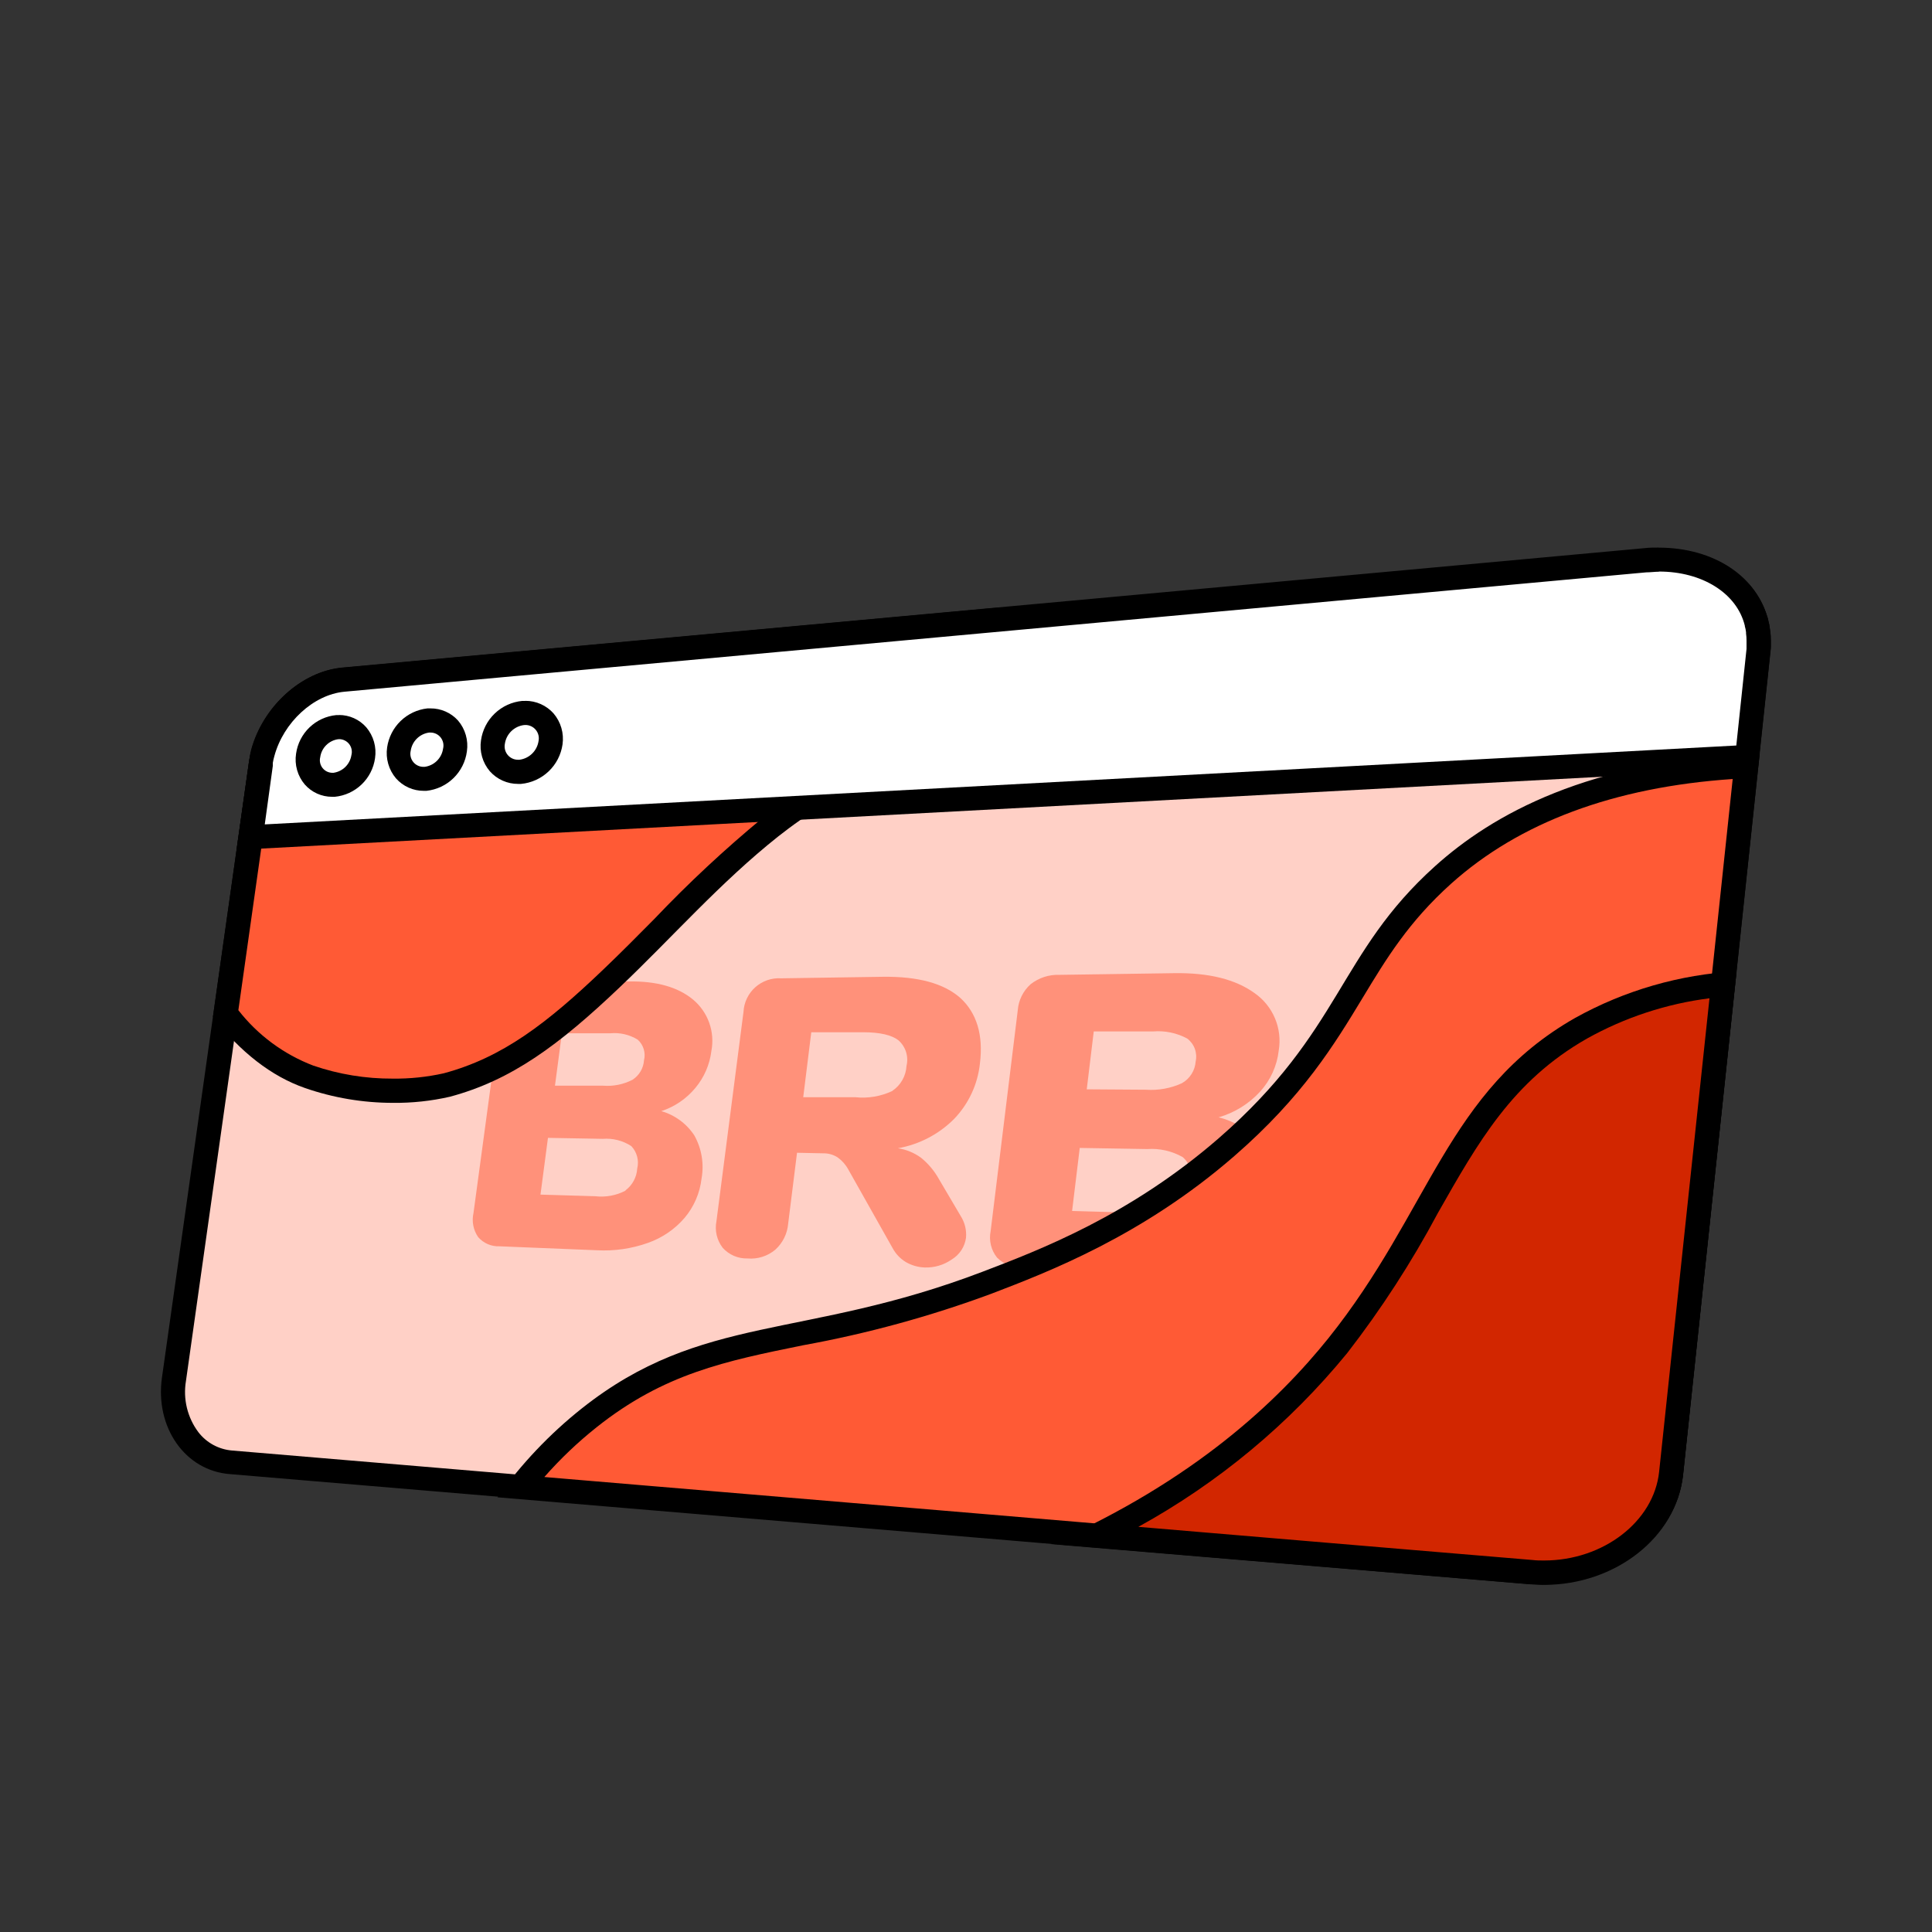
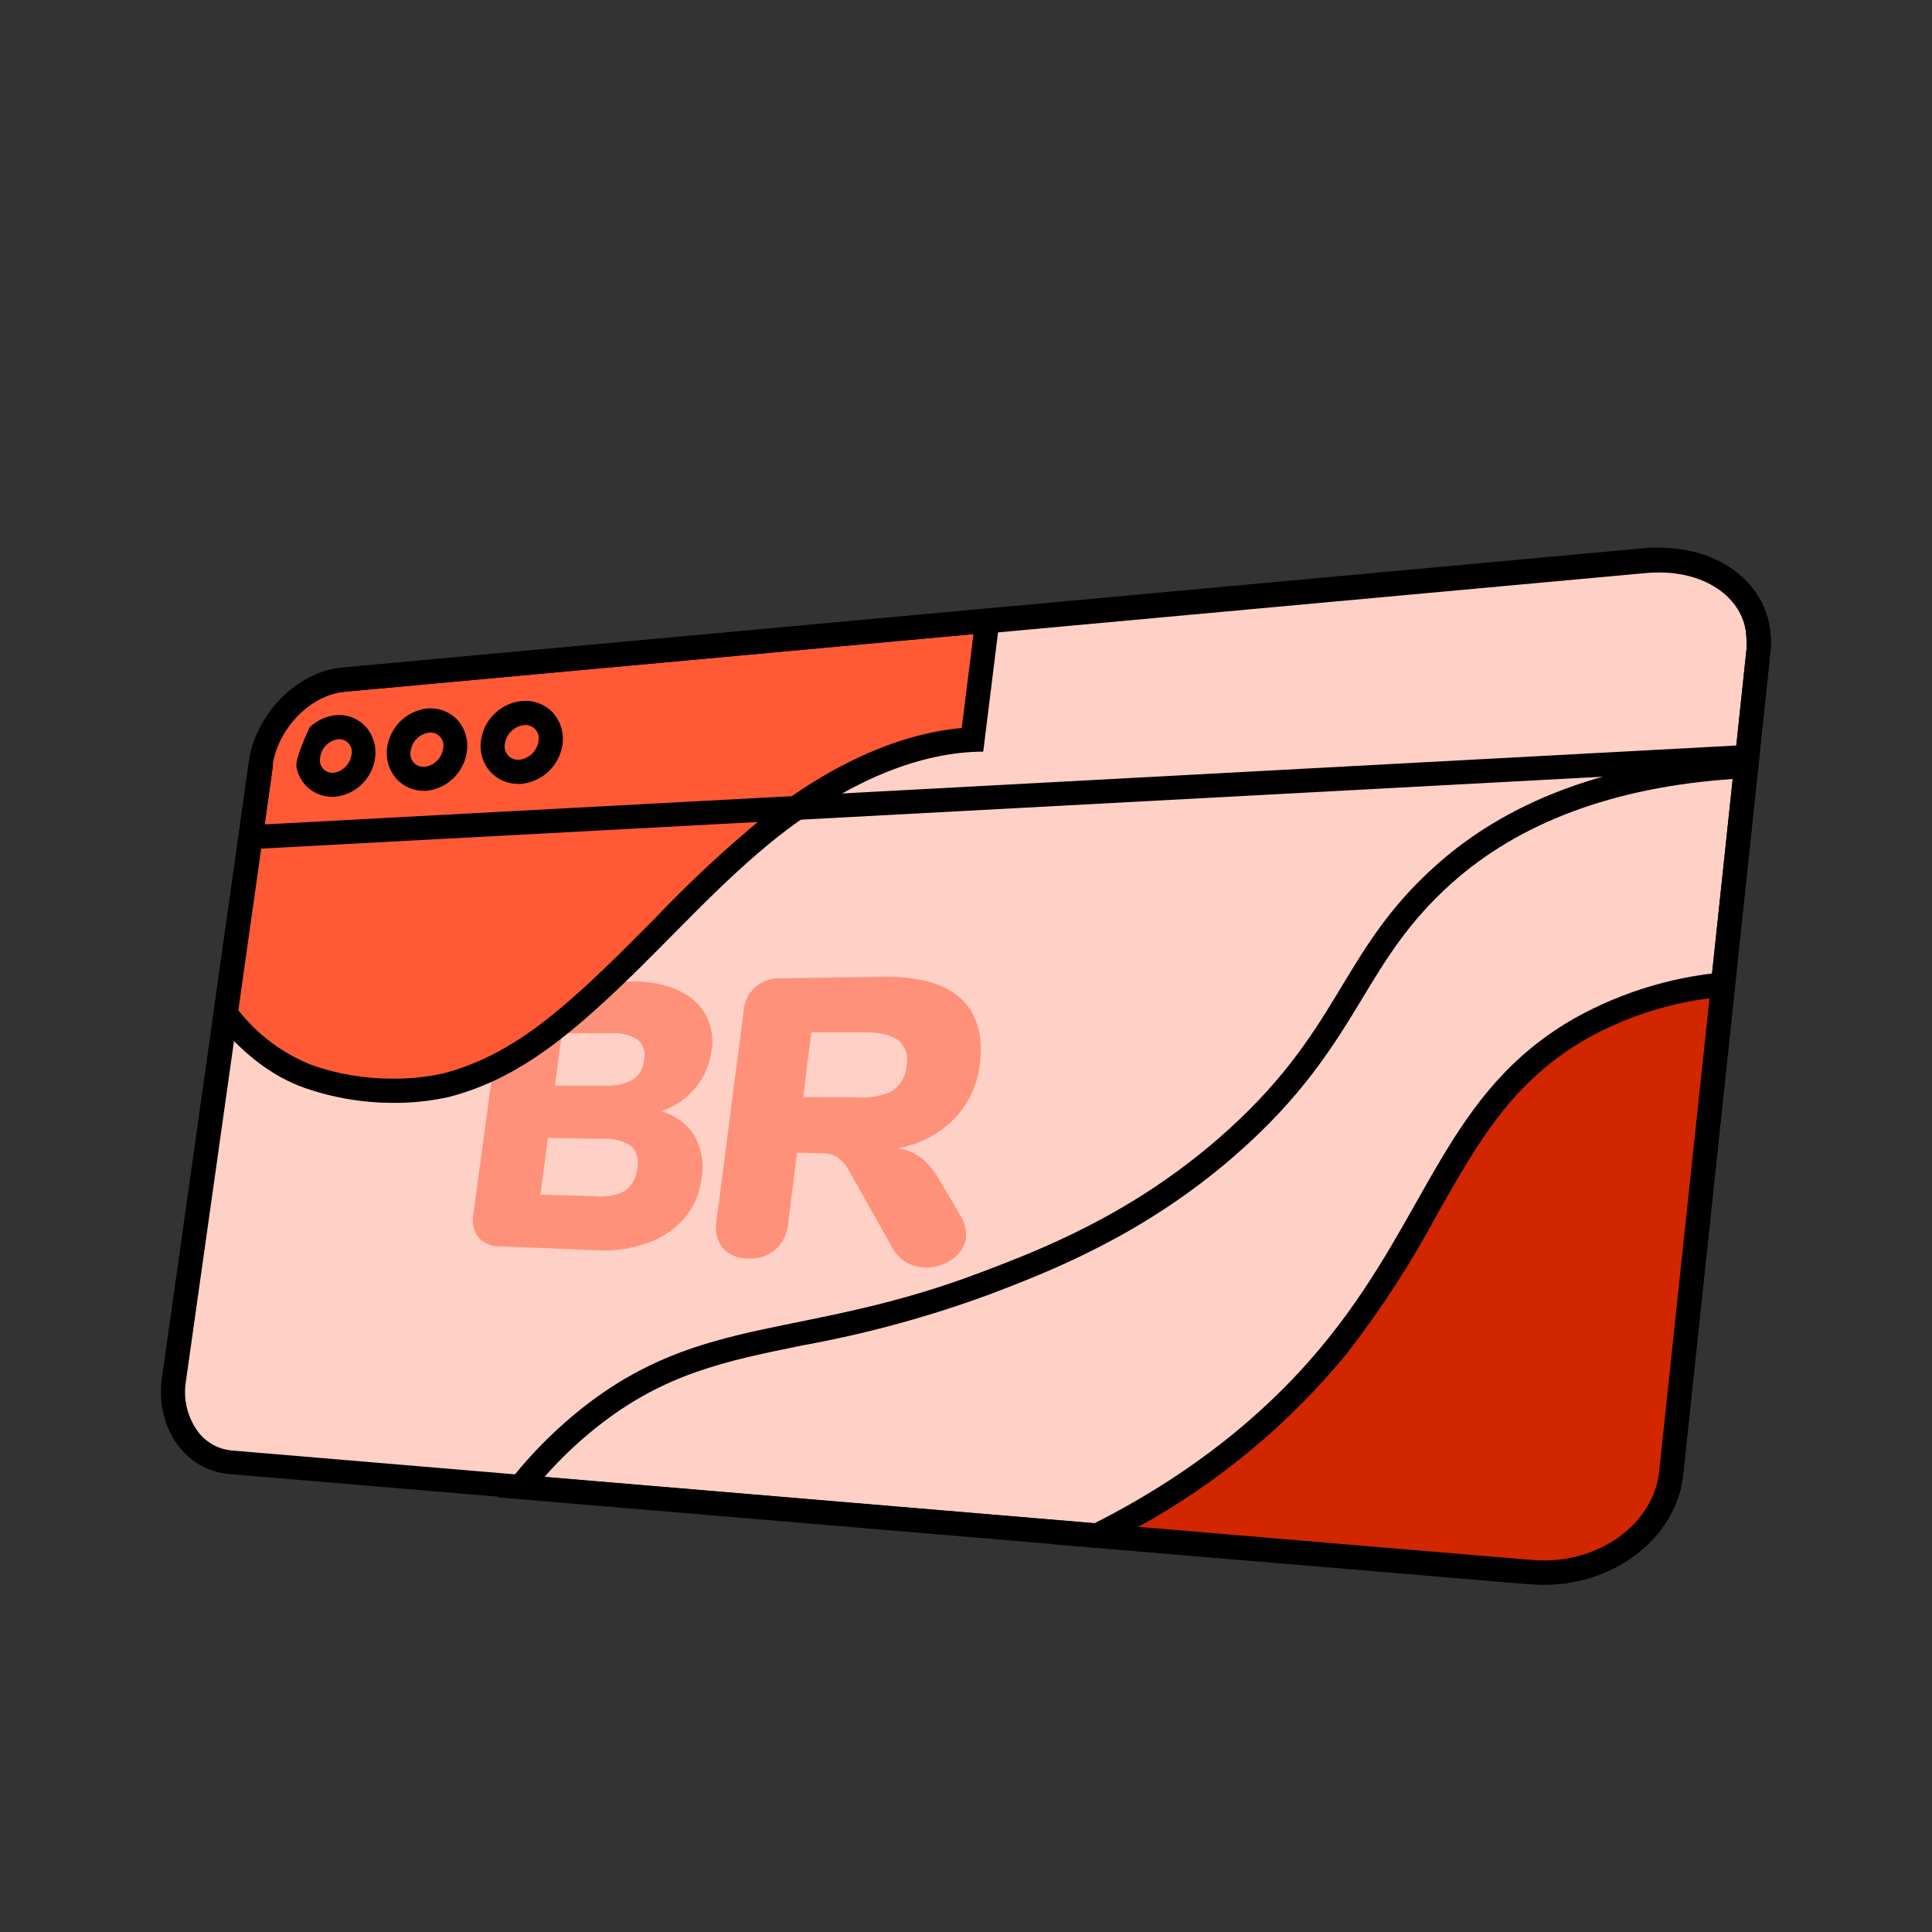
<svg xmlns="http://www.w3.org/2000/svg" width="240" height="240" viewBox="0 0 240 240" fill="none">
  <rect x="0" y="0" width="240" height="240" fill="#333333" stroke="none" />
  <path d="M191.81 195.34C191.3 195.34 190.81 195.34 190.26 195.28L28.71 181.67C27.689 181.586 26.696 181.291 25.794 180.804C24.892 180.317 24.101 179.648 23.47 178.84C22.671 177.778 22.095 176.565 21.775 175.275C21.456 173.984 21.4 172.643 21.61 171.33L32.41 94.9C32.41 94.76 32.41 94.65 32.47 94.53C32.54 94.16 32.61 93.84 32.7 93.53C34.01 88.77 38.31 84.89 42.7 84.53L204.36 69.73C204.935 69.674 205.513 69.647 206.09 69.65C211.98 69.65 216.7 72.53 218.09 76.98C218.09 77.13 218.18 77.27 218.21 77.42C218.305 77.747 218.372 78.082 218.41 78.42C218.47 78.811 218.5 79.205 218.5 79.6C218.5 79.81 218.5 80.01 218.5 80.22C218.514 80.41 218.514 80.6 218.5 80.79L207.59 183C206.86 189.93 199.92 195.34 191.81 195.34Z" fill="#FFD0C6" />
  <path d="M206.08 71.11C211.3 71.11 215.46 73.57 216.65 77.39C216.693 77.5 216.726 77.614 216.75 77.73V77.81C216.823 78.055 216.873 78.306 216.9 78.56V78.71C216.943 79.001 216.963 79.295 216.96 79.59C216.96 79.77 216.96 79.95 216.96 80.14V80.32C216.96 80.42 216.96 80.53 216.96 80.63L206.1 182.85C205.44 189.02 199.17 193.85 191.81 193.85C191.34 193.85 190.86 193.85 190.39 193.79L28.84 180.19C28.022 180.124 27.227 179.888 26.505 179.498C25.784 179.107 25.152 178.569 24.65 177.92C23.973 177.019 23.487 175.989 23.22 174.894C22.954 173.799 22.913 172.661 23.1 171.55L33.9 95.12V94.88V94.81V94.75C33.946 94.474 34.006 94.2 34.08 93.93C35.24 89.75 38.97 86.34 42.77 85.99L204.43 71.19C204.96 71.14 205.5 71.12 206.02 71.12M206.02 68.12C205.41 68.12 204.79 68.12 204.15 68.2L42.55 83C37.44 83.47 32.72 87.84 31.25 93.14C31.148 93.489 31.065 93.842 31 94.2C30.965 94.362 30.938 94.525 30.92 94.69L20.12 171.12C19.24 177.3 22.99 182.7 28.57 183.12L190.13 196.72C190.69 196.72 191.25 196.79 191.8 196.79C200.6 196.79 208.24 190.93 209.07 183.12L219.94 80.94C219.972 80.728 219.988 80.514 219.99 80.3C219.99 80.06 219.99 79.82 219.99 79.59C219.992 79.141 219.959 78.693 219.89 78.25C219.848 77.837 219.771 77.429 219.66 77.03C219.66 76.85 219.56 76.67 219.51 76.49C217.93 71.49 212.71 68.11 206.07 68.11L206.02 68.12Z" fill="black" />
  <path d="M86.26 141.06C87.164 142.684 87.478 144.571 87.15 146.4C86.944 148.198 86.214 149.895 85.05 151.28C83.828 152.704 82.252 153.78 80.48 154.4C78.445 155.122 76.286 155.431 74.13 155.31L62.05 154.82C61.551 154.84 61.054 154.748 60.596 154.551C60.137 154.354 59.729 154.056 59.4 153.68C59.101 153.248 58.894 152.758 58.794 152.241C58.695 151.725 58.703 151.193 58.82 150.68L62.16 126C62.253 124.899 62.735 123.867 63.52 123.09C64.334 122.397 65.382 122.039 66.45 122.09L78.08 121.92C81.534 121.86 84.2 122.607 86.08 124.16C87 124.924 87.697 125.921 88.1 127.047C88.503 128.173 88.596 129.386 88.37 130.56C88.162 132.254 87.467 133.852 86.37 135.16C85.261 136.494 83.798 137.489 82.15 138.03C83.84 138.512 85.3 139.588 86.26 141.06ZM68.94 134.87H74.94C76.191 134.964 77.444 134.711 78.56 134.14C78.973 133.877 79.318 133.521 79.568 133.101C79.818 132.681 79.966 132.208 80 131.72C80.115 131.261 80.103 130.78 79.966 130.327C79.829 129.874 79.571 129.468 79.22 129.15C78.197 128.522 76.996 128.244 75.8 128.36H69.8L68.94 134.87ZM77.7 147.87C78.126 147.55 78.478 147.141 78.73 146.671C78.982 146.201 79.129 145.682 79.16 145.15C79.28 144.662 79.275 144.151 79.145 143.666C79.016 143.18 78.767 142.734 78.42 142.37C77.371 141.689 76.127 141.372 74.88 141.47L68.07 141.35L67.14 148.4L73.94 148.6C75.234 148.75 76.544 148.51 77.7 147.91V147.87Z" fill="#FF917A" />
  <path d="M120 153.76C119.925 154.311 119.729 154.838 119.424 155.304C119.12 155.769 118.715 156.161 118.24 156.45C117.249 157.144 116.059 157.495 114.85 157.45C114.042 157.419 113.252 157.193 112.55 156.79C111.844 156.371 111.266 155.765 110.88 155.04L105.38 145.28C105.059 144.687 104.608 144.174 104.06 143.78C103.531 143.437 102.911 143.259 102.28 143.27L99.01 143.2L97.91 152C97.809 153.249 97.233 154.412 96.3 155.25C95.345 156.049 94.112 156.438 92.87 156.33C92.288 156.347 91.709 156.238 91.173 156.008C90.638 155.778 90.159 155.434 89.77 155C89.415 154.536 89.162 154.002 89.029 153.433C88.897 152.864 88.887 152.273 89 151.7L92.36 125.7C92.389 125.117 92.535 124.545 92.787 124.018C93.04 123.491 93.395 123.02 93.831 122.632C94.268 122.244 94.777 121.946 95.33 121.757C95.883 121.568 96.467 121.491 97.05 121.53L109.65 121.34C114.05 121.28 117.274 122.163 119.32 123.99C121.32 125.84 122.17 128.55 121.73 132.11C121.457 134.69 120.335 137.107 118.54 138.98C116.641 140.893 114.196 142.172 111.54 142.64C112.574 142.795 113.555 143.196 114.4 143.81C115.307 144.542 116.064 145.442 116.63 146.46L119.36 151.09C119.859 151.886 120.084 152.824 120 153.76ZM110.85 135.51C111.363 135.165 111.789 134.705 112.095 134.167C112.4 133.629 112.577 133.028 112.61 132.41C112.749 131.839 112.728 131.241 112.552 130.681C112.376 130.121 112.05 129.619 111.61 129.23C110.78 128.58 109.32 128.23 107.24 128.23H100.78L99.78 136.3H106.24C107.83 136.471 109.437 136.198 110.88 135.51H110.85Z" fill="#FF917A" />
-   <path d="M156.62 142.22C157.781 143.99 158.238 146.13 157.9 148.22C157.677 150.248 156.816 152.153 155.44 153.66C153.911 155.265 151.997 156.453 149.88 157.11C147.353 157.917 144.699 158.256 142.05 158.11L127.15 157.51C126.543 157.533 125.938 157.431 125.372 157.211C124.806 156.991 124.292 156.657 123.86 156.23C123.494 155.773 123.233 155.242 123.095 154.674C122.956 154.105 122.945 153.514 123.06 152.94L126.43 125.5C126.525 124.259 127.094 123.102 128.02 122.27C129.033 121.468 130.299 121.053 131.59 121.1L145.91 120.89C150.17 120.83 153.483 121.657 155.85 123.37C156.972 124.152 157.85 125.235 158.381 126.496C158.912 127.756 159.075 129.141 158.85 130.49C158.637 132.399 157.825 134.191 156.53 135.61C155.139 137.127 153.357 138.23 151.38 138.8C153.468 139.304 155.318 140.512 156.62 142.22ZM135 135.32L142.37 135.37C143.898 135.475 145.427 135.197 146.82 134.56C147.306 134.287 147.717 133.897 148.015 133.426C148.314 132.954 148.491 132.416 148.53 131.86C148.646 131.334 148.609 130.786 148.423 130.281C148.237 129.776 147.91 129.335 147.48 129.01C146.182 128.312 144.709 128.007 143.24 128.13H135.87L135 135.32ZM146.19 149.83C146.694 149.502 147.114 149.059 147.414 148.537C147.715 148.016 147.888 147.431 147.92 146.83C148.05 146.273 148.025 145.691 147.849 145.146C147.673 144.602 147.352 144.116 146.92 143.74C145.584 142.981 144.053 142.633 142.52 142.74L134.13 142.6L133.18 150.43L141.57 150.67C143.171 150.828 144.785 150.537 146.23 149.83H146.19Z" fill="#FF917A" />
  <path d="M48.8 135.45C45.27 135.468 41.761 134.893 38.42 133.75C34.7 132.47 31.21 129.82 28.03 125.89L32.41 94.89C32.41 94.75 32.41 94.64 32.47 94.52C32.54 94.15 32.61 93.83 32.7 93.52C33.98 88.72 38.28 84.81 42.7 84.41L122.64 77.08L120.81 91.82C111.94 92.29 103.81 96.82 98.5 100.6C97.55 101.28 96.62 101.97 95.75 102.67C91.028 106.565 86.546 110.742 82.33 115.18C80.26 117.27 78.12 119.43 75.99 121.47C68.99 128.15 63.09 132.7 55.5 134.73C53.303 135.231 51.054 135.473 48.8 135.45Z" fill="#FF5A35" />
  <path d="M120.93 78.75L119.47 90.43C110.75 91.24 102.88 95.65 97.62 99.43C96.62 100.11 95.72 100.83 94.82 101.54C90.049 105.476 85.521 109.697 81.26 114.18C79.2 116.26 77.07 118.41 74.95 120.43C67.95 127.12 62.43 131.37 55.12 133.33C53.046 133.793 50.925 134.014 48.8 133.99C45.436 134.008 42.093 133.461 38.91 132.37C35.241 130.967 32.026 128.588 29.61 125.49L33.9 95.15V94.91V94.84V94.78C33.947 94.496 34.011 94.216 34.09 93.94C35.22 89.74 38.95 86.3 42.78 85.94L120.87 78.78M124.3 75.45L42.5 82.95C37.37 83.42 32.62 87.84 31.19 93.16C31.109 93.503 31.046 93.85 31 94.2C30.965 94.362 30.938 94.525 30.92 94.69L26.45 126.32C29.84 130.67 33.7 133.71 37.92 135.17C41.42 136.379 45.097 136.998 48.8 137C51.185 137.027 53.565 136.772 55.89 136.24C63.53 134.19 69.41 129.86 77.02 122.61C83.48 116.48 89.48 109.61 96.68 103.9C97.56 103.21 98.45 102.54 99.37 101.9C106.17 97.06 114.17 93.41 122.14 93.37L124.36 75.49L124.3 75.45Z" fill="black" />
-   <path d="M32.42 94.9C32.433 94.776 32.453 94.652 32.48 94.53C32.55 94.16 32.61 93.84 32.7 93.53C33.99 88.74 38.28 84.83 42.7 84.42L204.36 69.6C204.94 69.6 205.52 69.52 206.08 69.52C212.19 69.52 217.08 72.68 218.21 77.39C218.302 77.718 218.369 78.052 218.41 78.39C218.465 78.781 218.495 79.175 218.5 79.57C218.5 79.78 218.5 79.98 218.5 80.19C218.5 80.4 218.5 80.6 218.5 80.76L217 94L31.13 104L32.42 94.9Z" fill="white" />
  <path d="M206.08 71C211.48 71 215.77 73.71 216.75 77.73V77.79C216.823 78.035 216.873 78.286 216.9 78.54V78.69C216.942 78.981 216.962 79.276 216.96 79.57C216.96 79.75 216.96 79.93 216.96 80.11V80.3C216.96 80.4 216.96 80.5 216.96 80.61L215.69 92.61L32.89 102.41L33.89 95.14V94.9V94.83V94.77C33.937 94.487 34 94.206 34.08 93.93C35.21 89.73 38.94 86.3 42.76 85.93L204.5 71.1C205.03 71.1 205.56 71.02 206.08 71.02M206.08 68.02C205.47 68.02 204.85 68.02 204.22 68.1L42.56 82.92C37.43 83.39 32.68 87.81 31.25 93.13C31.148 93.482 31.064 93.839 31 94.2C30.964 94.362 30.938 94.525 30.92 94.69L29.38 105.58L218.38 95.45L219.92 80.94C219.951 80.728 219.968 80.514 219.97 80.3C219.97 80.06 219.97 79.82 219.97 79.59C219.972 79.141 219.938 78.693 219.87 78.25C219.828 77.838 219.751 77.429 219.64 77.03C218.33 71.65 212.96 68.03 206.05 68.03L206.08 68.02Z" fill="black" />
-   <path d="M42.13 91.82C42.373 91.82 42.613 91.877 42.83 91.985C43.048 92.093 43.238 92.25 43.385 92.444C43.532 92.637 43.632 92.862 43.678 93.101C43.724 93.34 43.715 93.586 43.65 93.82C43.561 94.374 43.296 94.885 42.895 95.278C42.493 95.67 41.976 95.923 41.42 96H41.29C41.053 95.999 40.819 95.945 40.607 95.841C40.394 95.736 40.208 95.585 40.062 95.398C39.916 95.211 39.816 94.993 39.767 94.761C39.718 94.53 39.722 94.29 39.78 94.06C39.857 93.497 40.116 92.975 40.516 92.573C40.917 92.17 41.438 91.909 42 91.83H42.14M42.14 88.83H41.78C40.53 88.95 39.356 89.489 38.449 90.358C37.542 91.227 36.954 92.376 36.78 93.62C36.674 94.298 36.716 94.992 36.903 95.653C37.089 96.314 37.416 96.927 37.86 97.45C38.285 97.933 38.808 98.32 39.394 98.584C39.981 98.847 40.617 98.983 41.26 98.98H41.59C42.841 98.857 44.015 98.317 44.922 97.446C45.829 96.576 46.416 95.425 46.59 94.18C46.692 93.501 46.647 92.808 46.459 92.147C46.271 91.487 45.944 90.874 45.5 90.35C45.076 89.866 44.553 89.479 43.966 89.215C43.38 88.951 42.743 88.817 42.1 88.82L42.14 88.83Z" fill="black" />
+   <path d="M42.13 91.82C42.373 91.82 42.613 91.877 42.83 91.985C43.048 92.093 43.238 92.25 43.385 92.444C43.532 92.637 43.632 92.862 43.678 93.101C43.724 93.34 43.715 93.586 43.65 93.82C43.561 94.374 43.296 94.885 42.895 95.278C42.493 95.67 41.976 95.923 41.42 96H41.29C41.053 95.999 40.819 95.945 40.607 95.841C40.394 95.736 40.208 95.585 40.062 95.398C39.916 95.211 39.816 94.993 39.767 94.761C39.718 94.53 39.722 94.29 39.78 94.06C39.857 93.497 40.116 92.975 40.516 92.573C40.917 92.17 41.438 91.909 42 91.83H42.14M42.14 88.83H41.78C40.53 88.95 39.356 89.489 38.449 90.358C36.674 94.298 36.716 94.992 36.903 95.653C37.089 96.314 37.416 96.927 37.86 97.45C38.285 97.933 38.808 98.32 39.394 98.584C39.981 98.847 40.617 98.983 41.26 98.98H41.59C42.841 98.857 44.015 98.317 44.922 97.446C45.829 96.576 46.416 95.425 46.59 94.18C46.692 93.501 46.647 92.808 46.459 92.147C46.271 91.487 45.944 90.874 45.5 90.35C45.076 89.866 44.553 89.479 43.966 89.215C43.38 88.951 42.743 88.817 42.1 88.82L42.14 88.83Z" fill="black" />
  <path d="M53.46 91C53.706 90.997 53.95 91.051 54.172 91.157C54.394 91.263 54.589 91.419 54.742 91.612C54.894 91.805 55 92.031 55.052 92.271C55.104 92.512 55.1 92.761 55.04 93C54.957 93.577 54.687 94.11 54.272 94.518C53.856 94.927 53.318 95.187 52.74 95.26H52.6C52.355 95.261 52.112 95.206 51.891 95.099C51.67 94.993 51.476 94.837 51.324 94.644C51.172 94.452 51.065 94.227 51.013 93.987C50.96 93.747 50.963 93.499 51.02 93.26C51.105 92.684 51.375 92.152 51.791 91.744C52.206 91.336 52.743 91.075 53.32 91H53.46ZM53.46 88H53.09C51.837 88.14 50.666 88.693 49.761 89.57C48.856 90.448 48.269 91.602 48.09 92.85C47.99 93.531 48.037 94.226 48.227 94.888C48.416 95.551 48.745 96.165 49.19 96.69C49.622 97.179 50.153 97.57 50.748 97.838C51.343 98.105 51.988 98.242 52.64 98.24H52.98C54.245 98.103 55.427 97.546 56.337 96.658C57.247 95.769 57.833 94.601 58 93.34C58.1 92.66 58.053 91.967 57.864 91.306C57.674 90.646 57.346 90.033 56.9 89.51C56.467 89.028 55.936 88.645 55.343 88.384C54.75 88.124 54.108 87.993 53.46 88Z" fill="black" />
  <path d="M65.25 90.06C65.499 90.056 65.746 90.109 65.972 90.213C66.198 90.317 66.397 90.472 66.556 90.664C66.714 90.856 66.828 91.081 66.887 91.323C66.947 91.564 66.951 91.816 66.9 92.06C66.81 92.655 66.528 93.204 66.096 93.623C65.665 94.042 65.108 94.308 64.51 94.38H64.37C64.121 94.384 63.875 94.332 63.648 94.227C63.422 94.123 63.223 93.969 63.064 93.777C62.906 93.585 62.793 93.359 62.733 93.118C62.674 92.876 62.669 92.624 62.72 92.38C62.809 91.789 63.089 91.244 63.517 90.827C63.945 90.41 64.497 90.144 65.09 90.07H65.25M65.25 87.07H64.87C63.59 87.193 62.389 87.743 61.46 88.632C60.531 89.521 59.929 90.697 59.75 91.97C59.648 92.652 59.694 93.347 59.884 94.01C60.073 94.672 60.403 95.286 60.85 95.81C61.291 96.307 61.834 96.704 62.441 96.975C63.048 97.246 63.706 97.384 64.37 97.38H64.72C66.007 97.262 67.217 96.713 68.154 95.822C69.09 94.931 69.699 93.75 69.88 92.47C69.977 91.788 69.929 91.093 69.737 90.431C69.546 89.769 69.216 89.155 68.77 88.63C68.329 88.133 67.787 87.736 67.18 87.465C66.573 87.194 65.915 87.056 65.25 87.06V87.07Z" fill="black" />
-   <path d="M191.42 195.31C190.87 195.31 190.32 195.31 189.78 195.24L64.62 184.7C67.127 181.505 69.996 178.613 73.17 176.08C81.84 169.19 89.6 167.61 99.43 165.61C107.323 164.18 115.076 162.062 122.6 159.28C129.52 156.64 141.11 152.22 152.35 142.44C160.72 135.16 164.41 129.05 167.98 123.14C170.98 118.2 173.8 113.52 179.28 108.61C188.28 100.51 200.96 95.96 216.93 95.08L207.59 183C206.86 189.91 199.75 195.31 191.42 195.31Z" fill="#FF5A35" />
  <path d="M215.25 96.69L206.1 182.85C205.45 188.99 199 193.85 191.42 193.85C190.91 193.85 190.42 193.85 189.9 193.78L67.62 183.48C69.596 181.232 71.767 179.164 74.11 177.3C82.49 170.63 90.11 169.08 99.73 167.12C107.702 165.674 115.532 163.532 123.13 160.72C130.13 158.04 141.89 153.56 153.33 143.61C161.88 136.18 165.8 129.69 169.27 123.96C172.2 119.11 174.97 114.53 180.27 109.77C188.7 102.2 200.45 97.77 215.27 96.77M218.63 93.58C197.31 94.39 185.34 101.24 178.29 107.58C166.19 118.45 166.72 128.06 151.39 141.4C140.34 151 129.16 155.27 122.08 157.97C99.78 166.48 87.2 163.12 72.26 174.97C68.274 178.138 64.752 181.851 61.8 186L189.65 196.76C190.24 196.81 190.83 196.84 191.42 196.84C200.42 196.84 208.25 191 209.08 183.2L218.61 93.53L218.63 93.58Z" fill="black" />
  <path d="M191.81 195.34C191.3 195.34 190.81 195.34 190.26 195.28L136.21 190.73C148.45 184.58 158.52 176.66 166.21 167.14C170.405 161.734 174.132 155.98 177.35 149.94C182.42 140.94 186.8 133.18 196.44 127.69C201.872 124.655 207.883 122.798 214.08 122.24L207.59 183C206.86 189.93 199.92 195.34 191.81 195.34Z" fill="#D22600" />
  <path d="M212.36 124L208.9 156.5L206.1 182.85C205.44 189.01 199.17 193.85 191.81 193.85C191.34 193.85 190.86 193.85 190.39 193.79L174.28 192.44L141.41 189.67C151.354 184.198 160.159 176.873 167.35 168.09C171.591 162.616 175.362 156.791 178.62 150.68C183.62 141.89 187.87 134.29 197.15 129.01C201.853 126.386 207.017 124.689 212.36 124.01M215.73 120.66C208.691 121.046 201.831 123.025 195.67 126.45C179.74 135.52 177.67 150.45 165.01 166.25C158.79 173.99 148.4 183.91 130.51 191.81L190.14 196.81C190.7 196.81 191.26 196.88 191.81 196.88C200.61 196.88 208.25 191.02 209.08 183.21C211.313 162.19 213.53 141.333 215.73 120.64V120.66Z" fill="black" />
</svg>